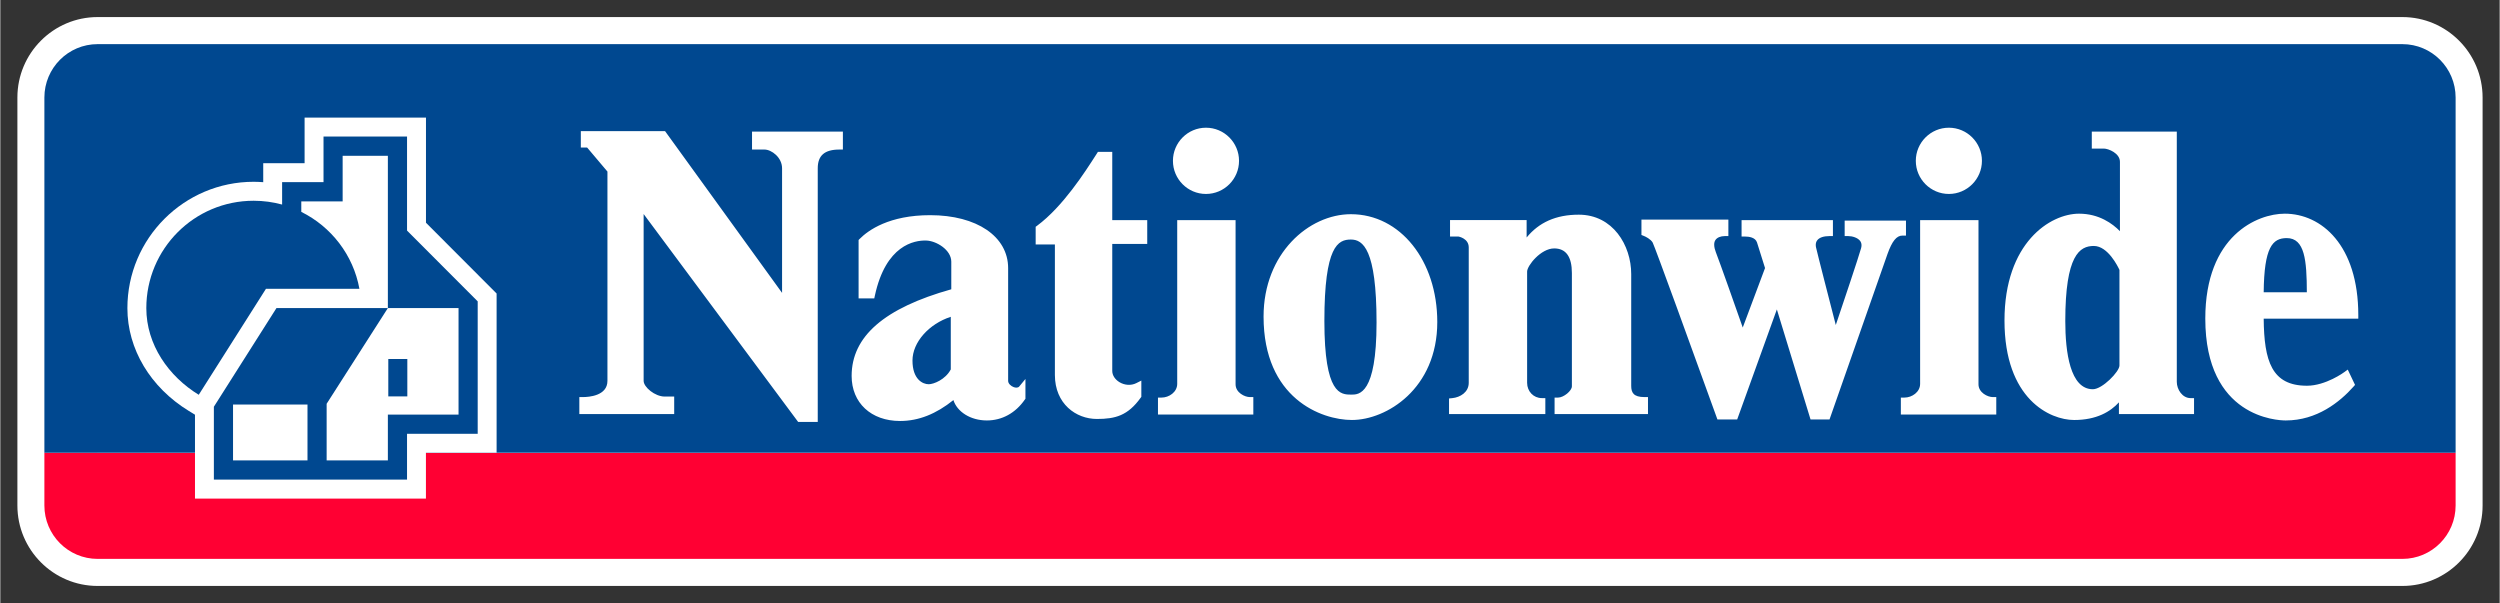
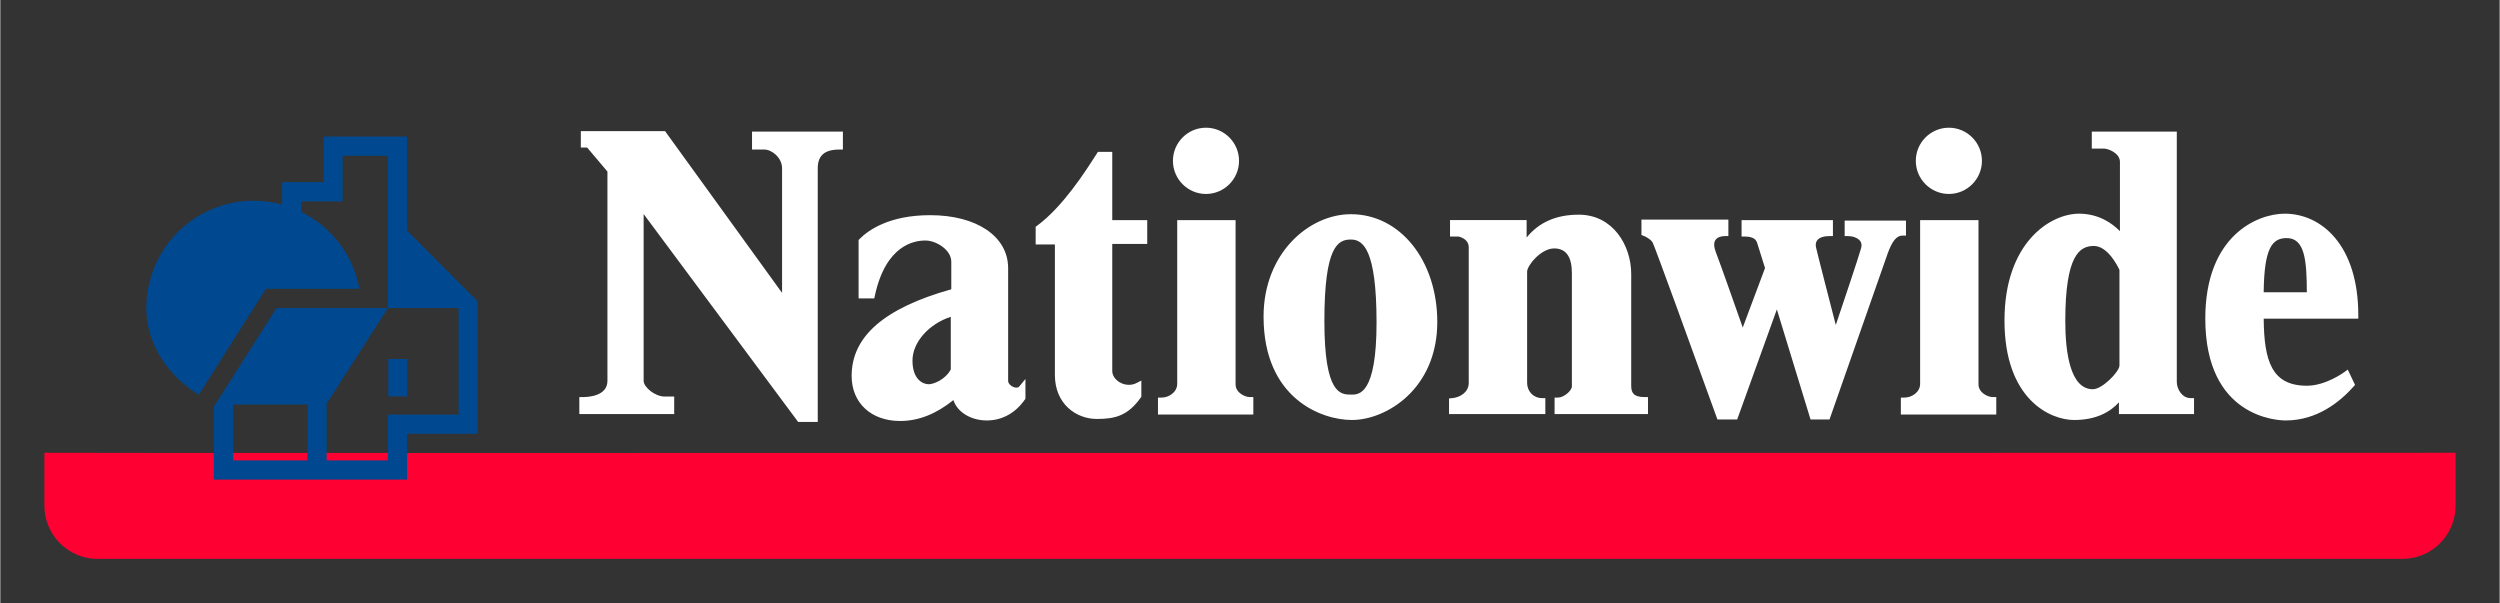
<svg xmlns="http://www.w3.org/2000/svg" version="1.0" width="1024" height="247" viewBox="-1.349 -1.349 197.58 47.671" id="svg3005">
  <rect x="-1.349" y="-1.349" width="197.58" height="47.671" fill="#333333" stroke="none" />
  <defs id="defs3007" />
-   <path d="M 6.343,0 C 2.845,0 0,2.854 0,6.36 L 0,38.612 C 0,42.12 2.845,44.972 6.343,44.972 L 188.541,44.972 C 192.037,44.972 194.881,42.12 194.881,38.612 L 194.881,6.36 C 194.881,2.854 192.037,0 188.541,0 L 6.343,0 z" id="path2511" style="fill:#ffffff;fill-opacity:1;fill-rule:nonzero;stroke:none" />
  <path d="M 192.748,38.613 C 192.748,40.943 190.865,42.833 188.542,42.833 L 6.343,42.833 C 4.018,42.833 2.134,40.943 2.134,38.613 L 2.134,34.443 C 2.134,34.483 192.748,34.443 192.748,34.443 L 192.748,38.613 z" id="path2515" style="fill:#ff0033;fill-opacity:1;fill-rule:nonzero;stroke:none" />
-   <path d="M 188.542,2.14 L 6.343,2.14 C 4.019,2.14 2.134,4.03 2.134,6.361 L 2.134,34.442 L 192.748,34.442 L 192.748,6.361 C 192.748,4.03 190.865,2.14 188.542,2.14" id="path2519" style="fill:#004890;fill-opacity:1;fill-rule:nonzero;stroke:none" />
-   <path d="M 32.3,16.259 L 32.3,7.949 L 30.804,7.949 L 22.704,7.949 L 22.704,11.553 L 19.434,11.553 L 19.434,13.053 C 19.183,13.035 18.933,13.022 18.676,13.022 C 13.174,13.022 8.696,17.505 8.696,23.012 C 8.696,26.241 10.513,29.277 13.556,31.14 L 14.039,31.435 L 14.039,38.066 L 32.296,38.066 L 32.296,34.442 L 37.883,34.442 L 37.883,21.854 C 37.883,21.854 33.043,17.002 32.3,16.259" id="path2523" style="fill:#ffffff;fill-opacity:1;fill-rule:nonzero;stroke:none" />
  <path d="M 29.321,29.989 L 30.825,29.989 L 30.825,27.029 L 29.321,27.029 L 29.321,29.989 z M 22.933,35.046 L 17.047,35.046 L 17.047,30.629 L 22.933,30.629 L 22.933,35.046 z M 30.803,16.879 L 30.803,9.447 L 24.2,9.447 L 24.2,13.051 L 20.927,13.051 L 20.927,14.822 C 20.212,14.627 19.457,14.521 18.677,14.521 C 13.982,14.521 10.192,18.324 10.192,23.011 C 10.192,25.896 11.953,28.404 14.336,29.86 L 19.648,21.484 L 27.04,21.484 L 27.038,21.484 C 26.552,18.806 24.808,16.573 22.443,15.401 L 22.443,14.571 L 25.712,14.571 L 25.712,10.965 L 29.287,10.965 L 29.287,23.005 L 34.874,23.005 L 34.874,31.424 L 29.287,31.424 L 29.287,35.046 L 24.447,35.046 L 24.447,30.57 L 29.287,23.005 L 20.48,23.005 L 15.532,30.805 L 15.532,36.566 L 30.802,36.566 L 30.802,32.945 L 36.388,32.945 L 36.388,22.475 L 30.803,16.879 z" id="path2525" style="fill:#004890;fill-opacity:1;fill-rule:nonzero;stroke:none" />
  <path d="M 185.055,23.563 C 185.055,18.023 182.135,15.543 179.241,15.543 C 177.069,15.543 172.96,17.276 172.96,23.837 C 172.96,31.663 178.671,31.889 179.321,31.889 C 181.784,31.889 183.592,30.435 184.676,29.216 L 184.797,29.079 L 184.222,27.868 L 183.952,28.065 C 183.937,28.078 182.482,29.144 180.996,29.144 C 178.21,29.144 177.607,27.197 177.576,23.84 L 185.055,23.84 L 185.055,23.563 z M 177.576,21.755 C 177.611,18.201 178.271,17.473 179.399,17.473 C 180.825,17.473 180.982,19.239 180.987,21.755 L 177.576,21.755 z M 171.794,30.123 C 171.152,30.123 170.707,29.446 170.707,28.836 L 170.707,9.055 L 170.429,9.055 L 163.987,9.055 L 163.987,10.396 L 164.931,10.396 C 165.302,10.396 166.212,10.763 166.212,11.444 L 166.212,16.926 C 165.634,16.336 164.566,15.543 162.98,15.543 C 160.7,15.543 157.085,17.836 157.085,23.989 C 157.085,30.209 160.686,31.853 162.592,31.853 C 164.369,31.853 165.462,31.194 166.132,30.458 L 166.132,31.384 L 172.07,31.384 L 172.07,30.123 L 171.794,30.123 z M 166.174,19.988 L 166.174,27.546 C 166.174,28.026 164.822,29.421 164.071,29.421 C 162.271,29.421 161.892,26.488 161.892,24.03 C 161.892,18.799 163.034,18.095 164.149,18.095 C 165.269,18.095 166.062,19.744 166.174,19.988 M 156.157,30.041 C 155.762,30.041 155.03,29.694 155.03,29.031 L 155.03,16.054 L 154.75,16.054 L 150.416,16.054 L 150.416,28.995 C 150.416,29.647 149.772,30.081 149.173,30.081 L 148.893,30.081 L 148.893,31.421 L 156.436,31.421 L 156.436,30.041 L 156.157,30.041 z M 144.451,16.091 L 144.451,17.314 L 144.731,17.314 C 145.046,17.314 145.473,17.435 145.673,17.696 C 145.746,17.796 145.783,17.908 145.783,18.039 C 145.783,18.115 145.771,18.198 145.746,18.284 C 145.541,19.016 144.322,22.645 143.749,24.344 C 143.293,22.573 142.308,18.754 142.191,18.224 C 142.177,18.163 142.166,18.09 142.166,18.015 C 142.166,17.889 142.196,17.751 142.291,17.635 C 142.456,17.428 142.794,17.314 143.247,17.314 L 143.523,17.314 L 143.523,16.053 L 136.301,16.053 L 136.301,17.35 L 136.576,17.35 C 136.878,17.35 137.394,17.413 137.522,17.82 C 137.522,17.82 138.102,19.673 138.156,19.841 C 138.099,19.993 136.793,23.476 136.394,24.544 C 135.863,23.03 134.627,19.516 134.263,18.576 C 134.197,18.403 134.137,18.194 134.137,17.994 C 134.137,17.856 134.163,17.729 134.238,17.62 C 134.368,17.428 134.646,17.314 134.981,17.314 L 135.258,17.314 L 135.258,16.013 L 134.981,16.013 L 128.386,16.013 L 128.386,17.226 L 128.564,17.298 C 128.711,17.351 129.126,17.559 129.276,17.831 C 129.461,18.198 132.399,26.284 134.327,31.629 L 134.393,31.813 L 135.953,31.813 C 135.953,31.813 138.617,24.428 139.091,23.111 C 139.499,24.445 141.754,31.813 141.754,31.813 L 143.252,31.813 L 147.837,18.729 C 148.202,17.709 148.554,17.274 149.019,17.274 L 149.298,17.274 L 149.298,16.091 L 144.451,16.091 z M 128.624,30.041 C 127.753,30.041 127.577,29.684 127.577,29.15 L 127.577,20.319 C 127.577,18.04 126.124,15.622 123.434,15.622 C 121.62,15.622 120.278,16.239 119.309,17.425 L 119.309,16.05 L 113.254,16.05 L 113.254,17.35 L 113.923,17.35 C 113.93,17.351 114.733,17.494 114.733,18.21 L 114.733,28.914 C 114.733,29.657 114.058,30.064 113.427,30.125 L 113.175,30.15 L 113.175,31.384 L 120.788,31.384 L 120.788,30.122 L 120.51,30.122 C 119.858,30.122 119.348,29.592 119.348,28.914 L 119.348,20.121 C 119.348,19.651 120.435,18.289 121.488,18.289 C 122.417,18.289 122.887,18.944 122.887,20.237 L 122.887,29.189 C 122.887,29.547 122.235,30.081 121.797,30.081 L 121.519,30.081 L 121.519,31.384 L 128.903,31.384 L 128.903,30.041 L 128.624,30.041 z M 105.418,15.584 C 102.098,15.584 98.513,18.679 98.513,23.677 C 98.513,30.144 103.082,31.852 105.498,31.852 C 108.221,31.852 112.246,29.391 112.246,24.107 C 112.246,19.249 109.313,15.584 105.418,15.584 M 107.445,24.147 C 107.445,29.847 106.051,29.847 105.46,29.847 C 104.607,29.847 103.321,29.847 103.321,24.03 C 103.321,18.084 104.403,17.587 105.418,17.587 C 106.362,17.587 107.445,18.331 107.445,24.147 M 97.426,30.041 C 97.033,30.041 96.301,29.694 96.301,29.031 L 96.301,16.054 L 96.024,16.054 L 91.687,16.054 L 91.687,28.994 C 91.687,29.647 91.044,30.081 90.446,30.081 L 90.166,30.081 L 90.166,31.421 L 97.704,31.421 L 97.704,30.041 L 97.426,30.041 z M 89.317,17.934 L 89.317,16.053 L 86.552,16.053 L 86.552,10.657 L 86.272,10.657 L 85.418,10.657 L 85.297,10.847 C 84.37,12.294 82.642,14.988 80.61,16.496 L 80.497,16.578 L 80.497,17.977 L 82.017,17.977 L 82.017,28.292 C 82.017,30.576 83.687,31.771 85.337,31.771 C 86.802,31.771 87.786,31.503 88.797,30.095 L 88.851,30.023 L 88.851,28.737 L 88.448,28.941 C 88.038,29.145 87.525,29.113 87.108,28.855 C 86.76,28.637 86.552,28.311 86.552,27.974 L 86.552,17.934 L 89.317,17.934 z M 79.197,29.206 C 79.1,29.321 78.909,29.31 78.762,29.255 C 78.549,29.179 78.321,28.979 78.321,28.76 L 78.321,19.847 C 78.321,17.346 75.844,15.661 72.159,15.661 C 68.927,15.661 67.275,16.84 66.579,17.541 L 66.499,17.624 L 66.499,22.239 L 67.739,22.239 L 67.786,22.019 C 68.652,18.017 70.909,17.641 71.84,17.666 C 72.64,17.687 73.827,18.399 73.827,19.339 L 73.827,21.52 C 68.535,23.006 65.949,25.244 65.949,28.369 C 65.949,30.499 67.487,31.931 69.779,31.931 C 71.251,31.931 72.634,31.372 73.994,30.279 C 74.284,31.194 75.332,31.889 76.639,31.889 C 77.837,31.889 78.901,31.305 79.637,30.244 L 79.689,30.175 L 79.689,28.609 L 79.197,29.206 z M 72.041,29.026 C 71.564,29.026 70.759,28.632 70.759,27.155 C 70.759,25.695 72.071,24.252 73.787,23.695 L 73.787,27.855 C 73.354,28.667 72.429,29.026 72.041,29.026 M 58.075,9.055 L 58.075,10.473 L 59.056,10.473 C 59.617,10.473 60.45,11.095 60.45,11.954 L 60.45,21.804 C 59.546,20.554 51.201,9.02 51.201,9.02 L 51.059,9.02 L 44.541,9.02 L 44.541,10.316 L 45.041,10.316 C 45.186,10.488 46.53,12.075 46.645,12.214 L 46.645,28.759 C 46.645,29.949 45.158,30.041 44.701,30.041 L 44.423,30.041 L 44.423,31.384 L 51.922,31.384 L 51.922,30 L 51.172,30 C 50.4,30 49.506,29.253 49.506,28.759 L 49.506,15.57 C 50.428,16.811 61.721,32.006 61.721,32.006 L 63.27,32.006 L 63.27,11.954 C 63.27,10.944 63.813,10.473 64.981,10.473 L 65.258,10.473 L 65.258,9.055 L 58.075,9.055 z M 93.96,8.747 C 92.521,8.747 91.349,9.921 91.349,11.365 C 91.349,12.81 92.521,13.984 93.96,13.984 C 95.4,13.984 96.574,12.81 96.574,11.365 C 96.574,9.921 95.4,8.747 93.96,8.747 M 152.689,8.747 C 151.249,8.747 150.075,9.921 150.075,11.365 C 150.075,12.81 151.249,13.984 152.689,13.984 C 154.128,13.984 155.302,12.81 155.302,11.365 C 155.302,9.921 154.128,8.747 152.689,8.747" id="path2531" style="fill:#ffffff;fill-opacity:1;fill-rule:nonzero;stroke:none" />
</svg>